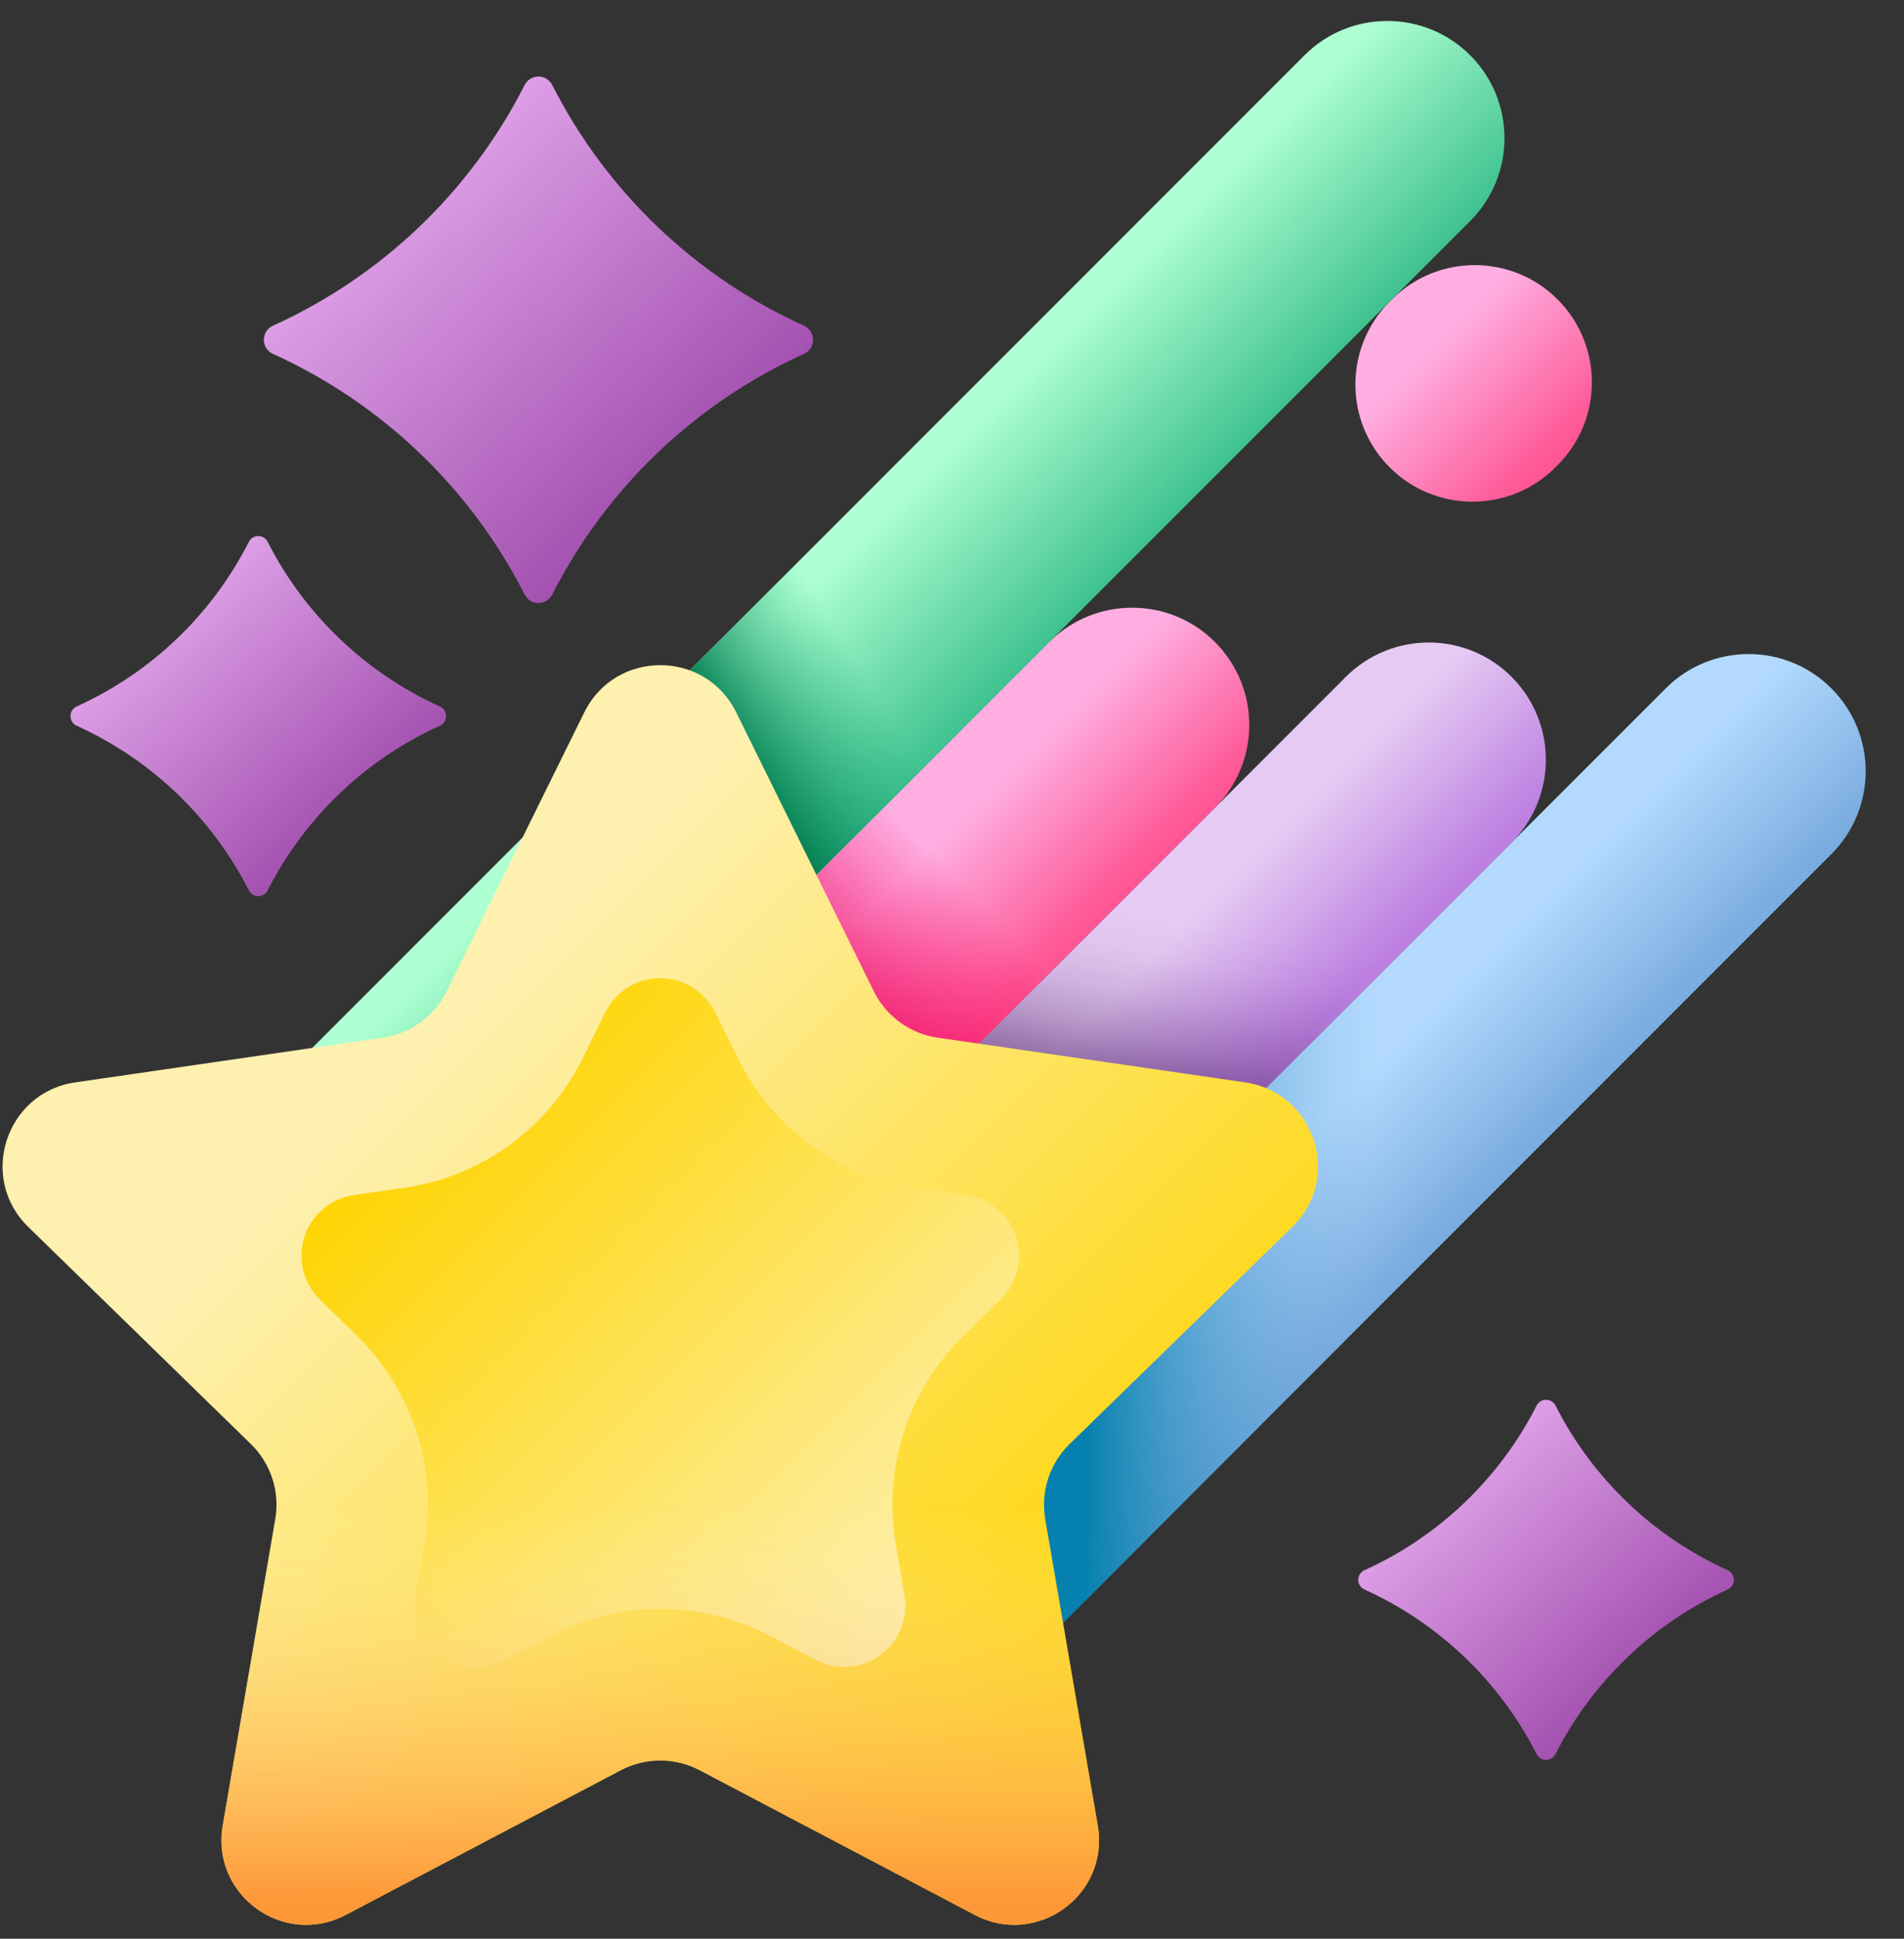
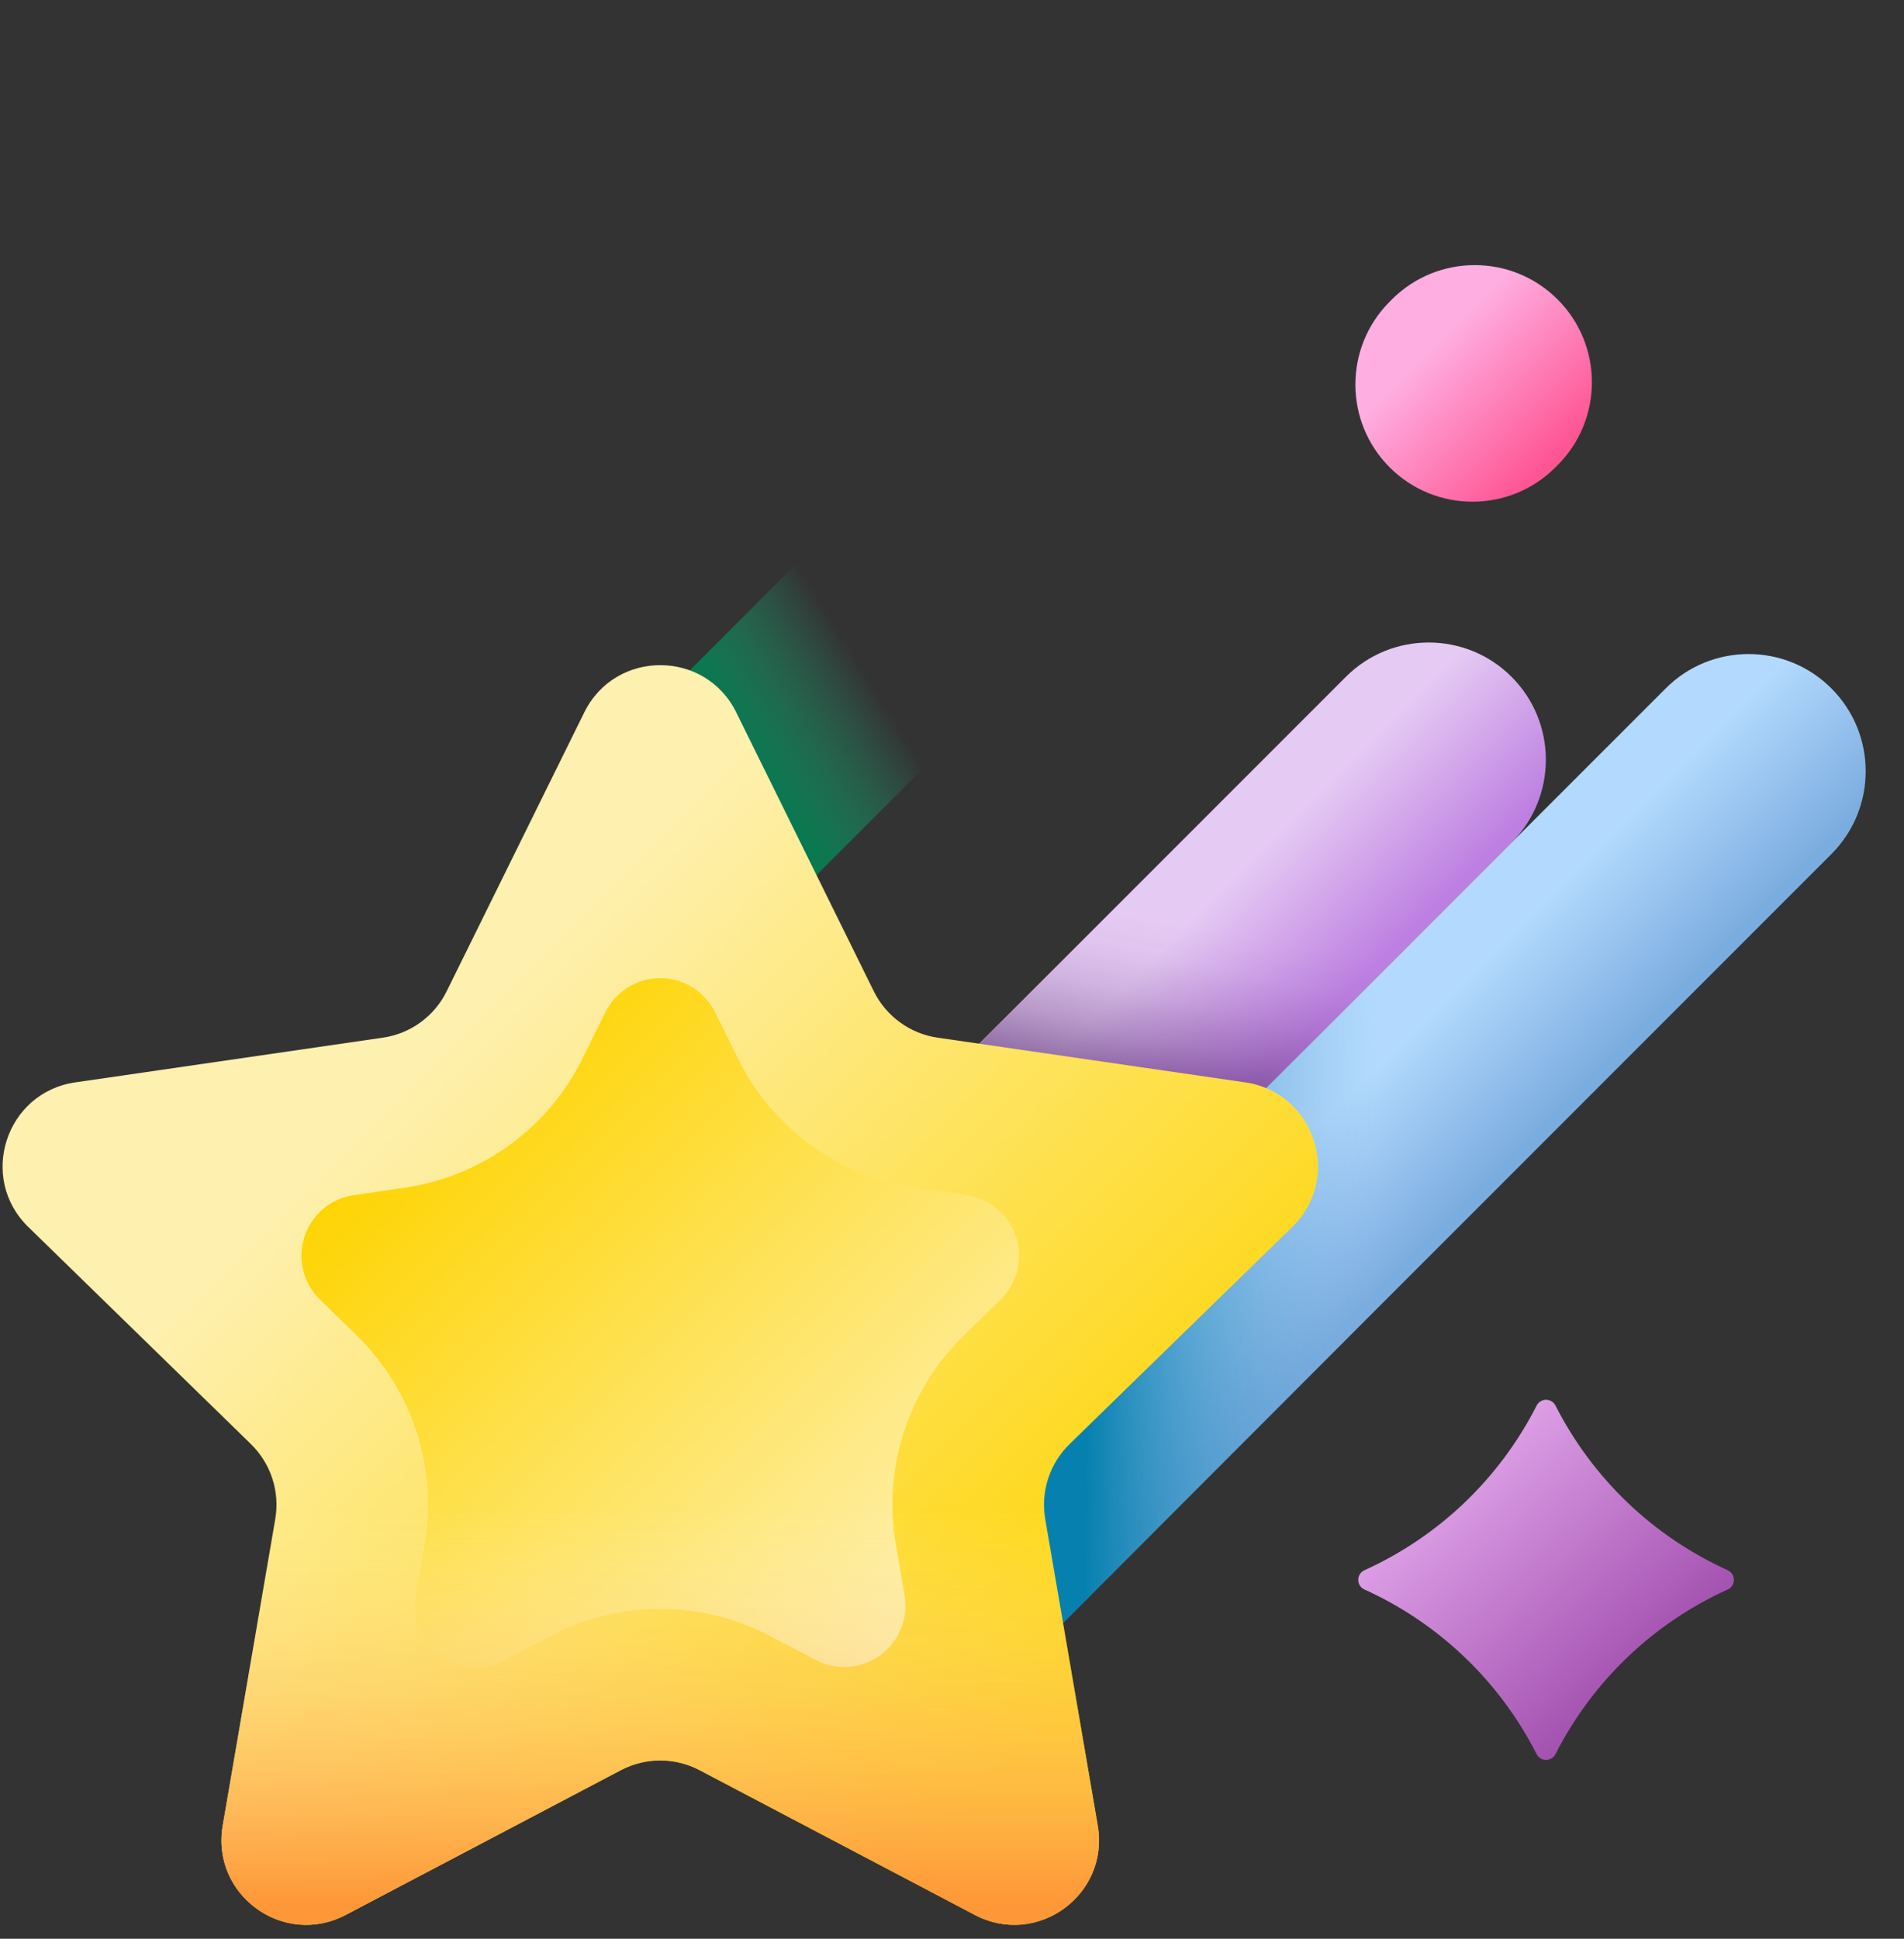
<svg xmlns="http://www.w3.org/2000/svg" width="56" height="57" viewBox="0 0 56 57" fill="none">
  <rect x="0" y="0" width="56" height="57" fill="#333333" stroke="none" />
-   <path d="M15.431 17.481C13.839 14.349 11.227 11.853 8.026 10.404C7.947 10.368 7.879 10.31 7.832 10.236C7.785 10.163 7.76 10.078 7.76 9.99C7.76 9.903 7.785 9.818 7.832 9.744C7.879 9.671 7.947 9.613 8.026 9.576C11.227 8.128 13.839 5.632 15.431 2.499C15.469 2.425 15.527 2.362 15.598 2.318C15.67 2.274 15.752 2.25 15.836 2.25C15.921 2.25 16.003 2.274 16.074 2.318C16.146 2.362 16.204 2.425 16.242 2.499C17.834 5.632 20.446 8.128 23.647 9.576C23.726 9.613 23.793 9.671 23.841 9.744C23.888 9.818 23.913 9.903 23.913 9.99C23.913 10.078 23.888 10.163 23.841 10.236C23.793 10.31 23.726 10.368 23.647 10.404C20.446 11.853 17.834 14.349 16.242 17.481C16.204 17.556 16.146 17.619 16.074 17.663C16.003 17.707 15.92 17.73 15.836 17.73C15.752 17.73 15.67 17.707 15.598 17.663C15.527 17.619 15.469 17.556 15.431 17.481Z" fill="url(#paint0_linear_3351_14833)" />
-   <path d="M7.319 26.178C6.23 24.036 4.443 22.328 2.254 21.337C2.199 21.313 2.153 21.273 2.121 21.223C2.089 21.172 2.072 21.114 2.072 21.054C2.072 20.995 2.089 20.936 2.121 20.886C2.153 20.836 2.199 20.796 2.254 20.771C4.443 19.78 6.23 18.073 7.319 15.931C7.344 15.879 7.384 15.836 7.433 15.806C7.482 15.776 7.538 15.76 7.596 15.76C7.653 15.76 7.71 15.776 7.759 15.806C7.808 15.836 7.847 15.879 7.873 15.931C8.962 18.073 10.749 19.78 12.938 20.771C12.993 20.796 13.039 20.836 13.071 20.886C13.103 20.936 13.12 20.995 13.12 21.054C13.12 21.114 13.103 21.172 13.071 21.223C13.039 21.273 12.993 21.313 12.938 21.337C10.749 22.328 8.962 24.036 7.873 26.178C7.847 26.229 7.808 26.273 7.759 26.303C7.71 26.333 7.653 26.349 7.596 26.349C7.538 26.349 7.482 26.333 7.433 26.303C7.384 26.273 7.344 26.229 7.319 26.178Z" fill="url(#paint1_linear_3351_14833)" />
  <path d="M45.195 51.573C44.106 49.43 42.319 47.723 40.13 46.732C40.075 46.707 40.029 46.667 39.997 46.617C39.965 46.567 39.948 46.509 39.948 46.449C39.948 46.389 39.965 46.331 39.997 46.281C40.029 46.23 40.075 46.191 40.13 46.166C42.319 45.175 44.106 43.468 45.195 41.325C45.221 41.274 45.261 41.231 45.309 41.201C45.358 41.17 45.415 41.154 45.472 41.154C45.53 41.154 45.586 41.17 45.635 41.201C45.684 41.231 45.724 41.274 45.75 41.325C46.839 43.467 48.625 45.175 50.815 46.165C50.869 46.19 50.915 46.23 50.947 46.28C50.979 46.33 50.997 46.389 50.997 46.449C50.997 46.508 50.979 46.567 50.947 46.617C50.915 46.667 50.869 46.707 50.815 46.732C48.625 47.722 46.839 49.43 45.75 51.572C45.724 51.624 45.684 51.667 45.635 51.697C45.586 51.727 45.53 51.743 45.472 51.743C45.415 51.743 45.358 51.727 45.309 51.697C45.261 51.667 45.221 51.624 45.195 51.573Z" fill="url(#paint2_linear_3351_14833)" />
-   <path d="M38.368 1.625L9.175 30.818C7.829 32.164 7.829 34.345 9.175 35.691L9.175 35.691C10.52 37.036 12.702 37.036 14.047 35.691L43.241 6.498C44.586 5.152 44.586 2.971 43.241 1.625L43.24 1.625C41.895 0.28 39.713 0.28 38.368 1.625Z" fill="url(#paint3_linear_3351_14833)" />
  <path d="M18.57 31.174L30.283 19.46L25.41 14.587L18.57 21.427V31.174Z" fill="url(#paint4_linear_3351_14833)" />
-   <path d="M30.861 18.876L14.046 35.691C12.701 37.037 12.701 39.218 14.046 40.564L14.046 40.564C15.392 41.91 17.573 41.91 18.919 40.564L35.734 23.749C37.08 22.403 37.08 20.222 35.734 18.876L35.734 18.876C34.389 17.53 32.207 17.53 30.861 18.876Z" fill="url(#paint5_linear_3351_14833)" />
-   <path d="M18.57 31.174V40.875C18.695 40.781 18.813 40.678 18.924 40.567L35.157 24.334L30.283 19.46L18.57 31.174Z" fill="url(#paint6_linear_3351_14833)" />
  <path d="M40.939 8.803L40.873 8.869C39.528 10.214 39.528 12.396 40.873 13.741L40.873 13.741C42.219 15.087 44.401 15.087 45.746 13.741L45.812 13.676C47.157 12.33 47.157 10.149 45.812 8.803L45.811 8.803C44.466 7.458 42.284 7.458 40.939 8.803Z" fill="url(#paint7_linear_3351_14833)" />
  <path d="M39.585 19.899L18.919 40.565C17.573 41.911 17.573 44.093 18.919 45.438L18.919 45.438C20.265 46.784 22.446 46.784 23.792 45.438L44.458 24.772C45.803 23.427 45.803 21.245 44.458 19.9L44.458 19.899C43.112 18.554 40.93 18.554 39.585 19.899Z" fill="url(#paint8_linear_3351_14833)" />
  <path d="M38.435 21.054L18.924 40.566C18.795 40.695 18.677 40.834 18.57 40.981V45.023C18.677 45.171 18.795 45.31 18.924 45.439C19.244 45.759 19.624 46.013 20.042 46.186C20.46 46.359 20.908 46.448 21.361 46.448C21.813 46.448 22.261 46.359 22.679 46.186C23.098 46.013 23.477 45.759 23.797 45.439L43.309 25.928L38.435 21.054Z" fill="url(#paint9_linear_3351_14833)" />
  <path d="M48.992 20.239L23.791 45.439C22.446 46.784 22.446 48.966 23.791 50.311L23.792 50.311C25.137 51.657 27.319 51.657 28.664 50.311L53.864 25.111C55.21 23.766 55.21 21.584 53.864 20.239L53.864 20.239C52.519 18.893 50.337 18.893 48.992 20.239Z" fill="url(#paint10_linear_3351_14833)" />
  <path d="M42.315 26.922L23.797 45.44C23.477 45.76 23.223 46.139 23.05 46.558C22.877 46.976 22.788 47.424 22.788 47.876C22.788 48.329 22.877 48.777 23.05 49.195C23.223 49.613 23.477 49.993 23.797 50.313C24.117 50.633 24.497 50.887 24.915 51.06C25.333 51.233 25.782 51.323 26.234 51.323C26.687 51.323 27.135 51.233 27.553 51.06C27.971 50.887 28.351 50.633 28.671 50.313L47.188 31.796L42.315 26.922Z" fill="url(#paint11_linear_3351_14833)" />
  <path d="M21.654 20.944L25.701 29.145C25.879 29.507 26.144 29.82 26.471 30.058C26.797 30.296 27.177 30.45 27.577 30.508L36.627 31.823C38.67 32.12 39.486 34.632 38.008 36.073L31.459 42.456C31.17 42.738 30.953 43.086 30.828 43.471C30.704 43.855 30.674 44.264 30.742 44.662L32.288 53.675C32.637 55.711 30.501 57.263 28.673 56.302L20.578 52.046C20.221 51.858 19.823 51.76 19.419 51.76C19.015 51.76 18.617 51.858 18.26 52.046L10.165 56.302C8.337 57.263 6.201 55.711 6.55 53.675L8.096 44.662C8.164 44.264 8.135 43.855 8.01 43.471C7.885 43.087 7.668 42.739 7.379 42.456L0.831 36.073C-0.648 34.632 0.168 32.12 2.212 31.823L11.261 30.508C11.661 30.45 12.041 30.296 12.368 30.058C12.695 29.82 12.959 29.507 13.137 29.145L17.185 20.944C18.099 19.093 20.74 19.093 21.654 20.944Z" fill="url(#paint12_linear_3351_14833)" />
  <path d="M22.653 48.1C21.656 47.575 20.546 47.301 19.419 47.301C18.292 47.301 17.182 47.575 16.185 48.1L14.846 48.804C14.548 48.96 14.213 49.03 13.878 49.006C13.543 48.981 13.222 48.864 12.95 48.666C12.679 48.469 12.467 48.2 12.341 47.889C12.214 47.578 12.177 47.237 12.234 46.906L12.49 45.416C12.68 44.305 12.598 43.165 12.25 42.093C11.902 41.021 11.298 40.05 10.491 39.264L9.408 38.208C9.168 37.973 8.998 37.676 8.917 37.35C8.837 37.024 8.849 36.682 8.953 36.363C9.057 36.043 9.248 35.759 9.504 35.543C9.761 35.326 10.073 35.186 10.406 35.138L11.902 34.92C13.018 34.758 14.077 34.327 14.988 33.665C15.9 33.003 16.637 32.129 17.135 31.118L17.805 29.762C17.954 29.461 18.184 29.207 18.469 29.03C18.754 28.853 19.083 28.759 19.419 28.759C19.755 28.759 20.084 28.853 20.369 29.03C20.654 29.207 20.884 29.461 21.033 29.762L21.703 31.118C22.201 32.129 22.938 33.003 23.85 33.665C24.762 34.328 25.821 34.758 26.936 34.92L28.433 35.138C28.765 35.186 29.077 35.326 29.334 35.543C29.591 35.759 29.782 36.043 29.885 36.363C29.989 36.682 30.002 37.024 29.921 37.35C29.841 37.676 29.671 37.973 29.43 38.208L28.347 39.264C27.54 40.05 26.936 41.021 26.588 42.093C26.24 43.164 26.158 44.304 26.348 45.415L26.604 46.906C26.66 47.237 26.623 47.577 26.497 47.888C26.37 48.199 26.159 48.469 25.888 48.666C25.616 48.864 25.294 48.981 24.959 49.005C24.625 49.03 24.29 48.96 23.992 48.803L22.653 48.1Z" fill="url(#paint13_linear_3351_14833)" />
  <path d="M34.125 39.857H4.714L7.379 42.456C7.669 42.738 7.885 43.086 8.01 43.47C8.135 43.855 8.164 44.263 8.096 44.661L6.55 53.675C6.201 55.71 8.337 57.262 10.165 56.301L18.259 52.046C18.617 51.858 19.015 51.76 19.419 51.76C19.823 51.76 20.221 51.858 20.578 52.046L28.673 56.301C30.501 57.262 32.637 55.71 32.288 53.675L30.743 44.661C30.674 44.263 30.704 43.855 30.829 43.47C30.953 43.086 31.17 42.738 31.459 42.456L34.125 39.857Z" fill="url(#paint14_linear_3351_14833)" />
  <defs>
    <linearGradient id="paint0_linear_3351_14833" x1="7.76" y1="2.25" x2="23.204" y2="18.916" gradientUnits="userSpaceOnUse">
      <stop stop-color="#F7C2FF" />
      <stop offset="1" stop-color="#862B94" />
    </linearGradient>
    <linearGradient id="paint1_linear_3351_14833" x1="2.072" y1="15.76" x2="12.636" y2="27.16" gradientUnits="userSpaceOnUse">
      <stop stop-color="#F7C2FF" />
      <stop offset="1" stop-color="#862B94" />
    </linearGradient>
    <linearGradient id="paint2_linear_3351_14833" x1="39.948" y1="41.154" x2="50.512" y2="52.554" gradientUnits="userSpaceOnUse">
      <stop stop-color="#F7C2FF" />
      <stop offset="1" stop-color="#862B94" />
    </linearGradient>
    <linearGradient id="paint3_linear_3351_14833" x1="24.278" y1="16.73" x2="29.799" y2="22.251" gradientUnits="userSpaceOnUse">
      <stop stop-color="#AEFFD1" />
      <stop offset="1" stop-color="#22B27F" />
    </linearGradient>
    <linearGradient id="paint4_linear_3351_14833" x1="25.872" y1="20.462" x2="21.987" y2="22.882" gradientUnits="userSpaceOnUse">
      <stop stop-color="#22B27F" stop-opacity="0" />
      <stop offset="1" stop-color="#017B4E" />
    </linearGradient>
    <linearGradient id="paint5_linear_3351_14833" x1="23.752" y1="28.582" x2="27.141" y2="31.971" gradientUnits="userSpaceOnUse">
      <stop stop-color="#FEAEE1" />
      <stop offset="1" stop-color="#FE5694" />
    </linearGradient>
    <linearGradient id="paint6_linear_3351_14833" x1="28.495" y1="26.122" x2="23.781" y2="30.836" gradientUnits="userSpaceOnUse">
      <stop stop-color="#FE0364" stop-opacity="0" />
      <stop offset="1" stop-color="#E30256" />
    </linearGradient>
    <linearGradient id="paint7_linear_3351_14833" x1="42.204" y1="10.134" x2="45.593" y2="13.523" gradientUnits="userSpaceOnUse">
      <stop stop-color="#FEAEE1" />
      <stop offset="1" stop-color="#FE5694" />
    </linearGradient>
    <linearGradient id="paint8_linear_3351_14833" x1="30.55" y1="31.531" x2="33.939" y2="34.919" gradientUnits="userSpaceOnUse">
      <stop stop-color="#E5CAF3" />
      <stop offset="1" stop-color="#BD80E1" />
    </linearGradient>
    <linearGradient id="paint9_linear_3351_14833" x1="32.304" y1="26.702" x2="31.094" y2="32.69" gradientUnits="userSpaceOnUse">
      <stop stop-color="#5B3374" stop-opacity="0" />
      <stop offset="0.173" stop-color="#5B3374" stop-opacity="0.039" />
      <stop offset="0.363" stop-color="#5B3374" stop-opacity="0.152" />
      <stop offset="0.56" stop-color="#5B3374" stop-opacity="0.341" />
      <stop offset="0.763" stop-color="#5B3374" stop-opacity="0.605" />
      <stop offset="0.968" stop-color="#5B3374" stop-opacity="0.942" />
      <stop offset="1" stop-color="#5B3374" />
    </linearGradient>
    <linearGradient id="paint10_linear_3351_14833" x1="37.69" y1="34.137" x2="41.079" y2="37.526" gradientUnits="userSpaceOnUse">
      <stop stop-color="#B3DAFE" />
      <stop offset="1" stop-color="#7BACDF" />
    </linearGradient>
    <linearGradient id="paint11_linear_3351_14833" x1="40.361" y1="39.215" x2="32.018" y2="39.088" gradientUnits="userSpaceOnUse">
      <stop stop-color="#7BACDF" stop-opacity="0" />
      <stop offset="1" stop-color="#0681AF" />
    </linearGradient>
    <linearGradient id="paint12_linear_3351_14833" x1="11.091" y1="32.644" x2="30.093" y2="51.646" gradientUnits="userSpaceOnUse">
      <stop stop-color="#FEF0AE" />
      <stop offset="1" stop-color="#FED402" />
    </linearGradient>
    <linearGradient id="paint13_linear_3351_14833" x1="26.732" y1="47.704" x2="11.9" y2="32.872" gradientUnits="userSpaceOnUse">
      <stop stop-color="#FEF0AE" />
      <stop offset="1" stop-color="#FED402" />
    </linearGradient>
    <linearGradient id="paint14_linear_3351_14833" x1="19.419" y1="44.316" x2="19.419" y2="55.956" gradientUnits="userSpaceOnUse">
      <stop stop-color="#FEF0AE" stop-opacity="0" />
      <stop offset="1" stop-color="#FE9738" />
    </linearGradient>
  </defs>
</svg>